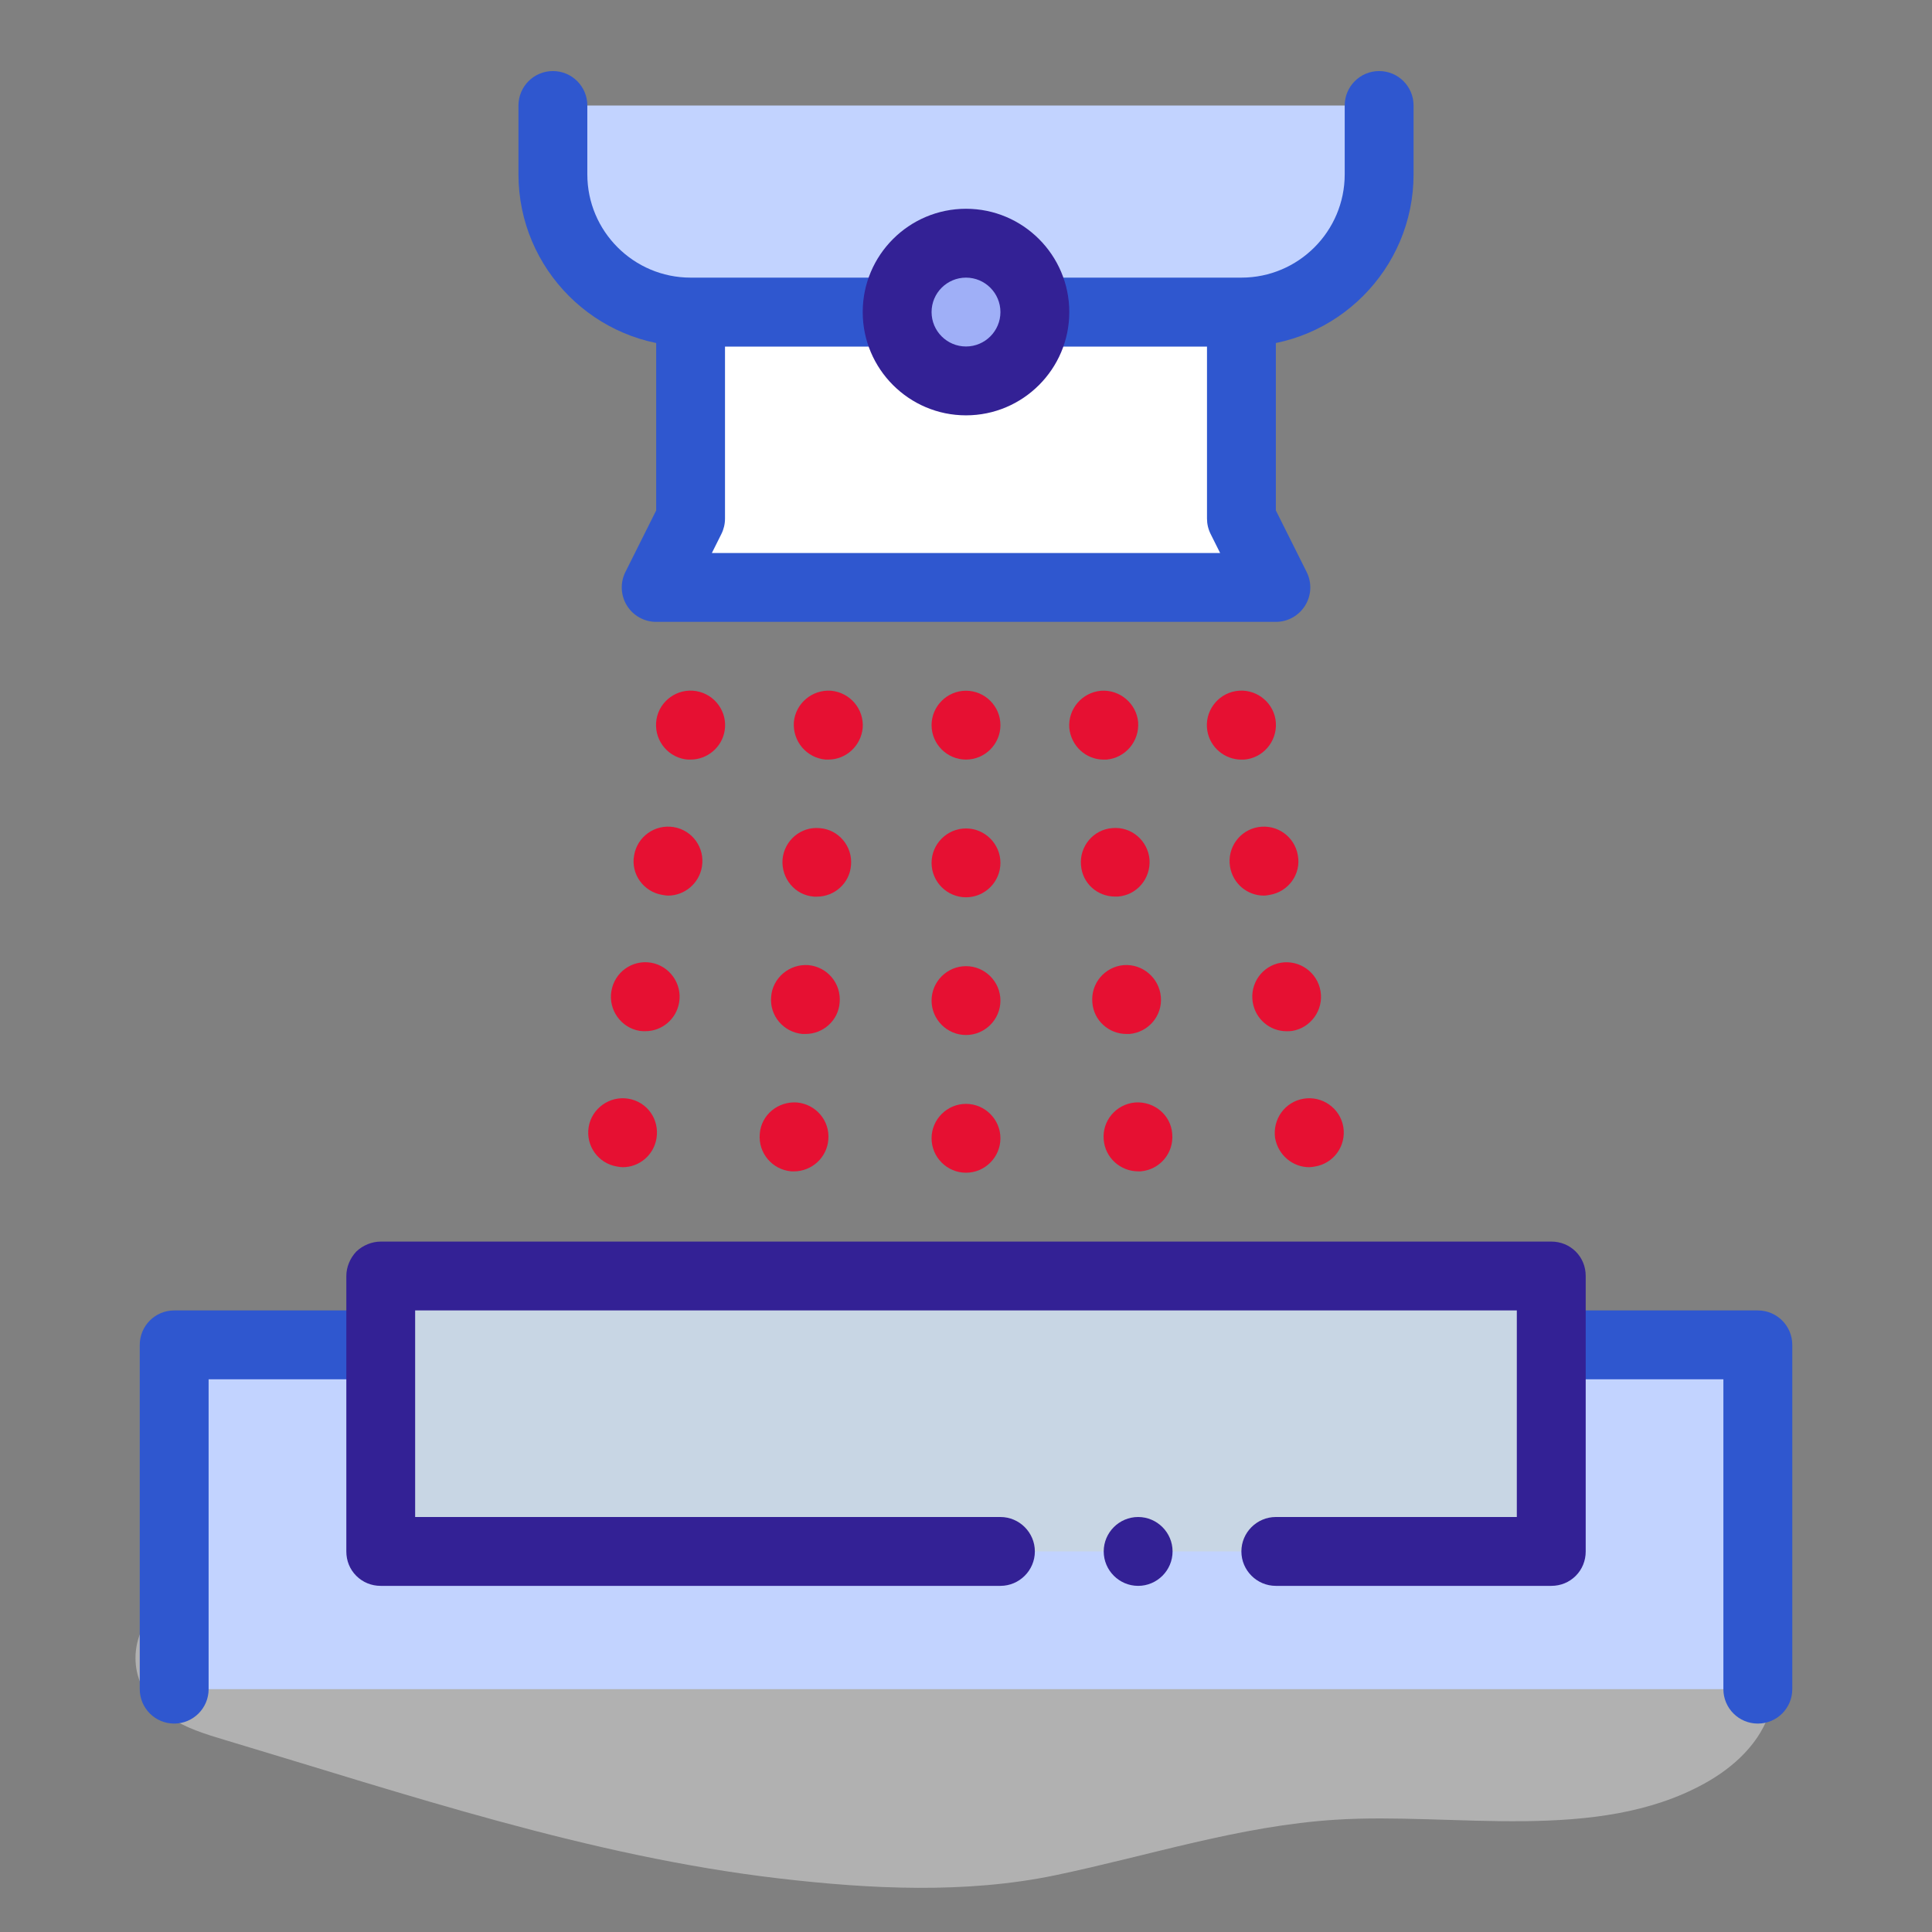
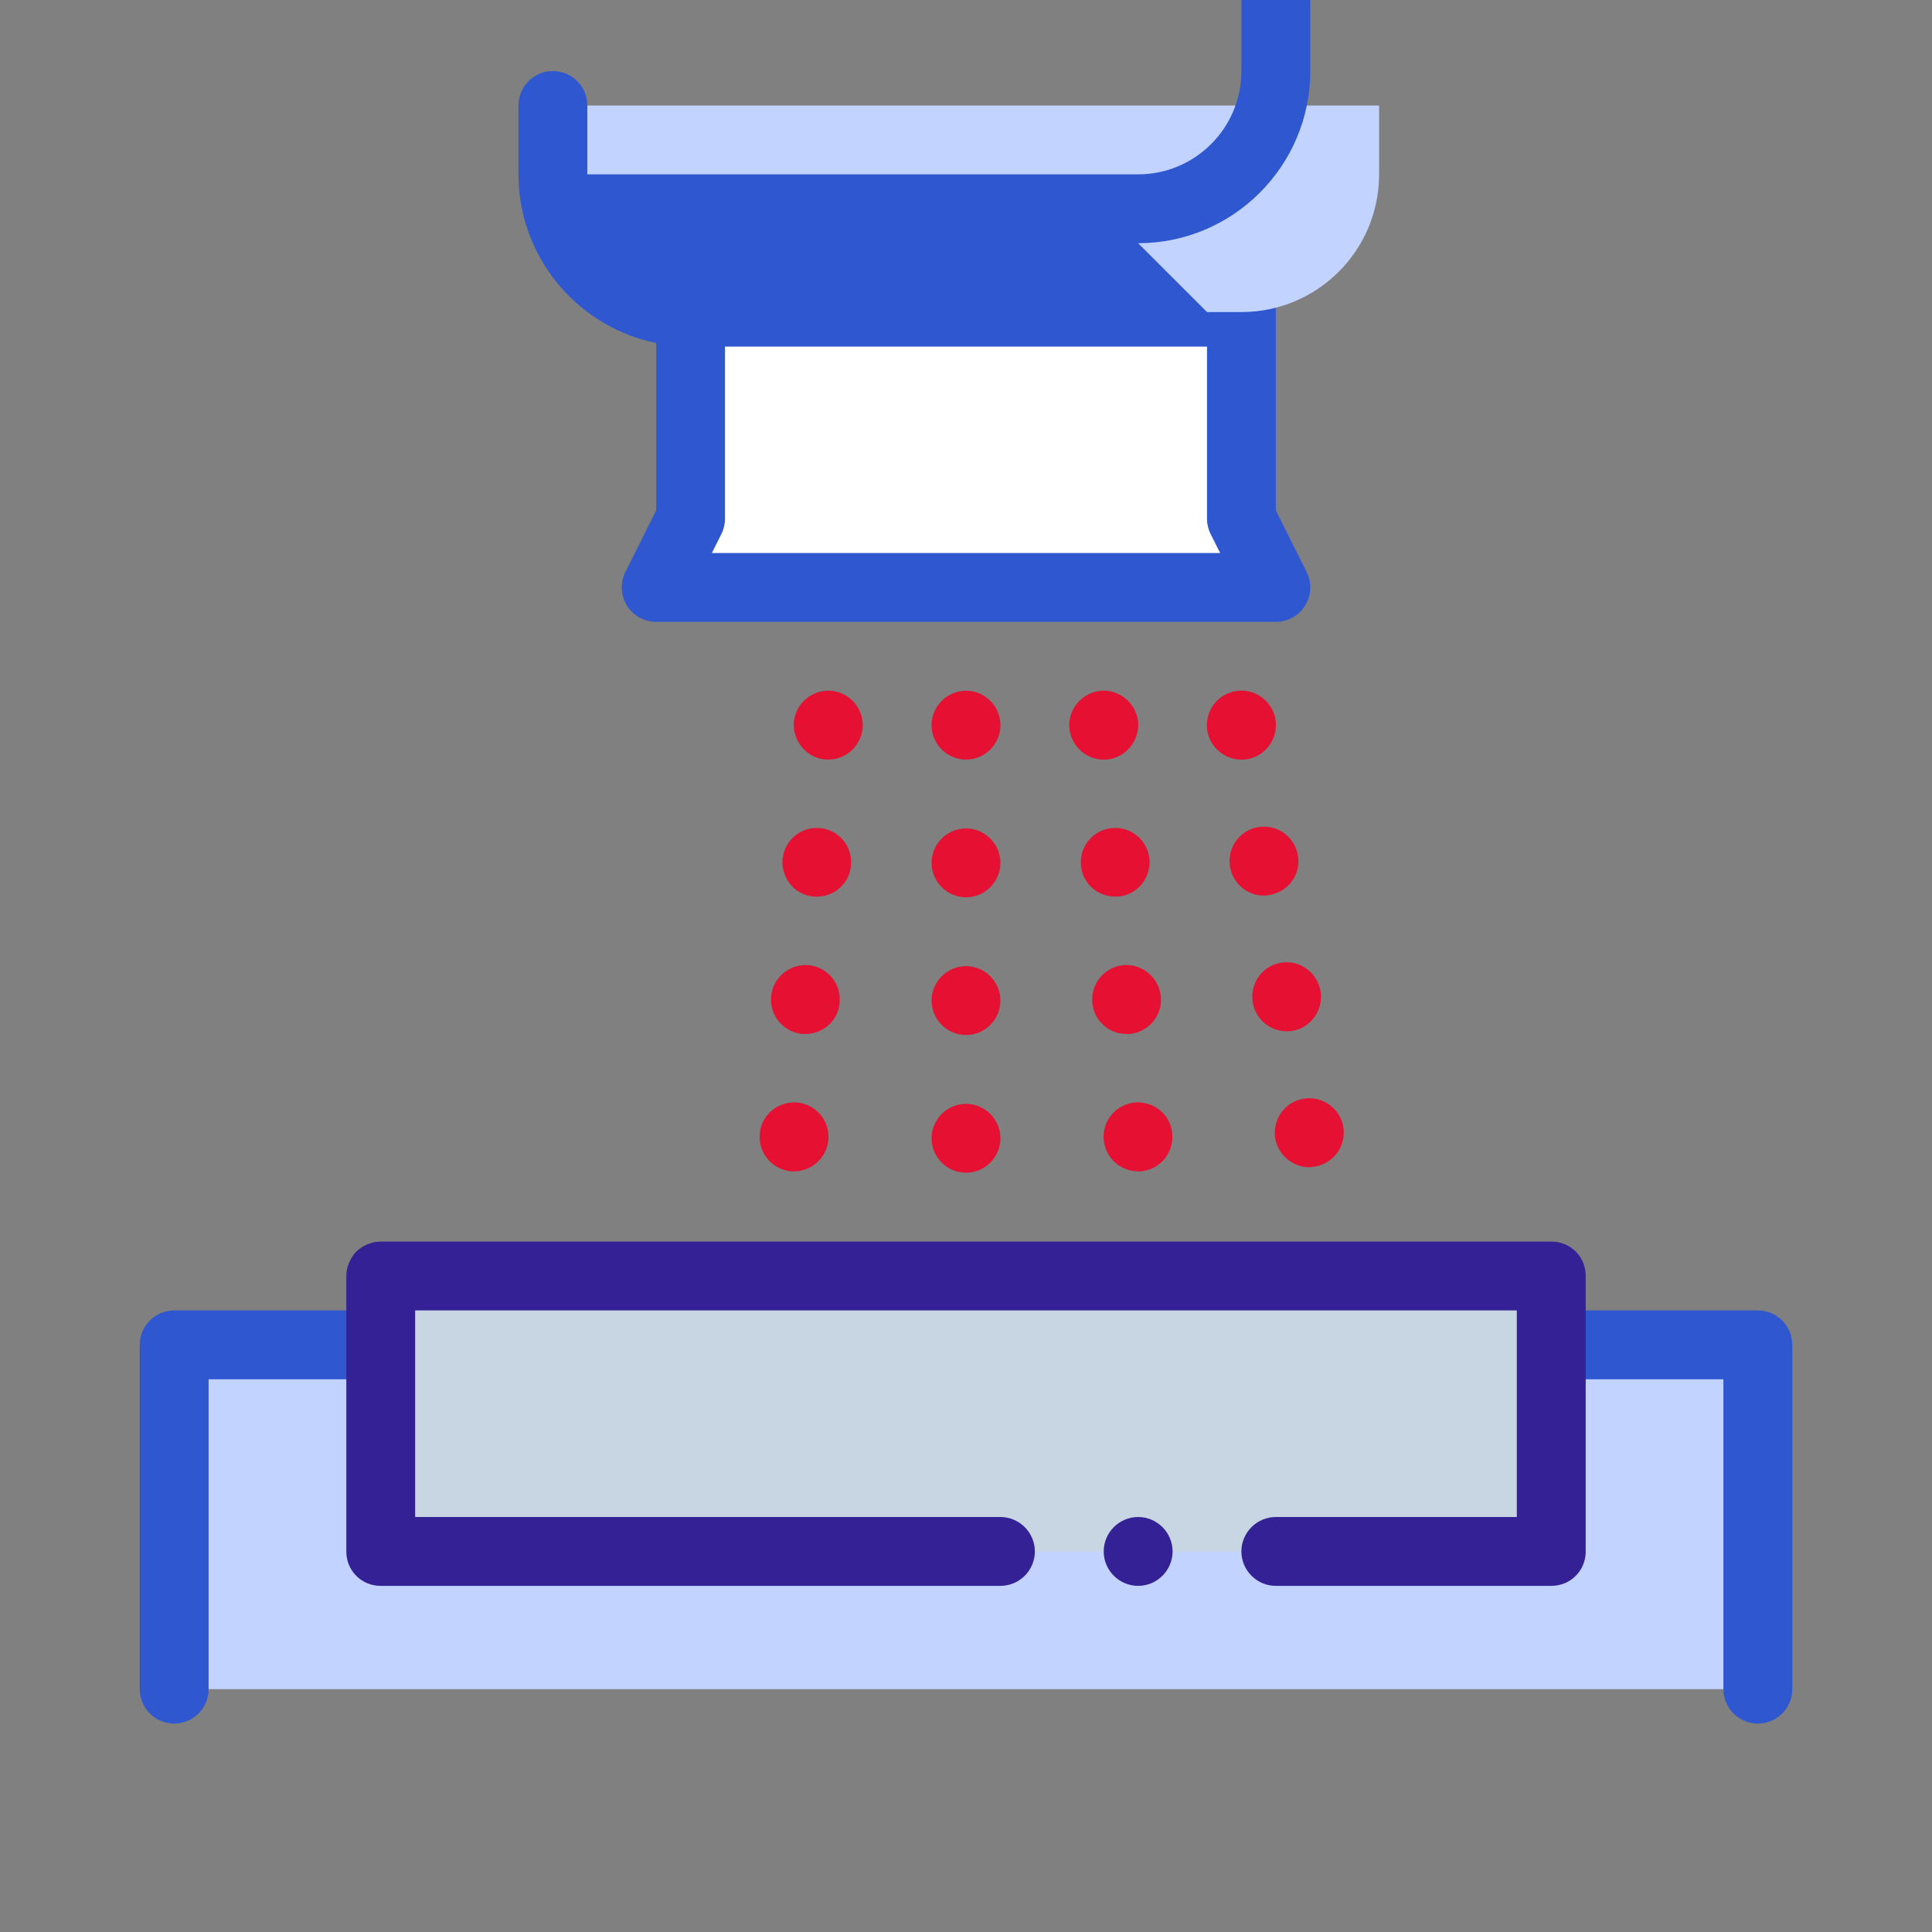
<svg xmlns="http://www.w3.org/2000/svg" id="_圖層_1" data-name="圖層 1" viewBox="0 0 500 500">
  <rect x="0" y="0" width="500" height="500" fill="#808080" stroke="none" />
  <defs>
    <style>
      .cls-1 {
        opacity: .5;
      }

      .cls-2 {
        fill: #e61032;
      }

      .cls-2, .cls-3, .cls-4, .cls-5, .cls-6, .cls-7, .cls-8, .cls-9 {
        stroke-width: 0px;
      }

      .cls-3 {
        fill: #fff;
      }

      .cls-4 {
        fill: #2f57cf;
      }

      .cls-5 {
        fill: #e2e2e2;
      }

      .cls-6 {
        fill: #c8d6e4;
      }

      .cls-7 {
        fill: #c2d3ff;
      }

      .cls-8 {
        fill: #332195;
      }

      .cls-9 {
        fill: #9faff7;
      }
    </style>
  </defs>
  <g class="cls-1">
-     <path class="cls-5" d="m58.24,403.12c-6.61,2.92-12.72,7.03-18,13.1-7.89,9.06-6.7,20.92,3.16,27.84,4.47,3.14,9.75,4.73,14.93,6.28,47.14,14.1,94.22,30.05,143.15,35.78,23.64,2.77,48.46,4.04,71.74-.83,24.26-5.07,47.6-12.77,72.47-14.35,30.53-1.94,67.41,6.07,95.39-9.35,7.64-4.21,14.71-10.65,17.17-19.32,2.97-10.5-1.65-22.13-9.21-29.68-7.56-7.55-17.59-11.72-27.57-14.96-29.94-9.72-61.48-12.61-92.8-14.07-51.57-2.4-103.3-1.83-154.79,2.19-25.73,2.01-51.41,4.88-76.96,8.71-13.16,1.97-26.73,3.36-38.67,8.65Z" />
-   </g>
+     </g>
  <g>
    <g>
      <rect class="cls-7" x="45.08" y="348.05" width="409.85" height="89.1" />
      <path class="cls-4" d="m454.92,446.06c-4.92,0-8.91-3.99-8.91-8.91v-80.19H53.99v80.19c0,4.92-3.99,8.91-8.91,8.91s-8.91-3.99-8.91-8.91v-89.1c0-4.92,3.99-8.91,8.91-8.91h409.85c4.92,0,8.91,3.99,8.91,8.91v89.1c0,4.92-3.98,8.91-8.91,8.91Z" />
    </g>
    <g>
      <rect class="cls-6" x="98.54" y="330.23" width="302.93" height="71.28" />
      <path class="cls-8" d="m401.46,410.42h-71.28c-4.9,0-8.91-4.01-8.91-8.91s4.01-8.91,8.91-8.91h62.37v-53.46H107.44v53.46h151.47c4.9,0,8.91,4.01,8.91,8.91s-4.01,8.91-8.91,8.91H98.54c-2.41,0-4.63-.9-6.33-2.59-1.7-1.7-2.58-3.92-2.58-6.32v-71.28c0-2.32.98-4.64,2.58-6.33,1.69-1.61,4.01-2.58,6.33-2.58h302.93c2.4,0,4.63.89,6.33,2.58,1.69,1.69,2.58,3.92,2.58,6.33v71.28c0,2.4-.9,4.63-2.58,6.32-1.7,1.69-3.92,2.59-6.33,2.59Zm-106.91,0c-4.9,0-8.91-4.01-8.91-8.91s4.01-8.91,8.91-8.91,8.91,4.01,8.91,8.91-4.01,8.91-8.91,8.91Z" />
    </g>
    <g>
      <polygon class="cls-3" points="330.19 152.03 321.28 134.21 321.28 80.76 178.72 80.76 178.72 134.21 169.81 152.03 330.19 152.03" />
      <path class="cls-4" d="m330.19,160.94h-160.37c-3.09,0-5.96-1.6-7.58-4.23-1.62-2.63-1.77-5.91-.39-8.67l7.97-15.94v-51.35c0-4.92,3.99-8.91,8.91-8.91h142.55c4.92,0,8.91,3.99,8.91,8.91v51.35l7.97,15.94c1.39,2.76,1.24,6.04-.39,8.67-1.63,2.63-4.49,4.23-7.58,4.23Zm-145.96-17.82h131.54l-2.46-4.92c-.62-1.24-.94-2.6-.94-3.99v-44.55h-124.74v44.55c0,1.39-.32,2.75-.94,3.99l-2.46,4.92Z" />
    </g>
    <g>
      <path class="cls-7" d="m143.08,27.3v17.82c0,19.68,15.96,35.64,35.64,35.64h142.55c19.69,0,35.64-15.96,35.64-35.64v-17.82h-213.83Z" />
-       <path class="cls-4" d="m321.28,89.67h-142.55c-24.56,0-44.55-19.99-44.55-44.55v-17.82c0-4.92,3.99-8.91,8.91-8.91s8.91,3.99,8.91,8.91v17.82c0,14.74,11.99,26.73,26.73,26.73h142.55c14.74,0,26.73-11.99,26.73-26.73v-17.82c0-4.92,3.99-8.91,8.91-8.91s8.91,3.99,8.91,8.91v17.82c0,24.56-19.99,44.55-44.55,44.55Z" />
+       <path class="cls-4" d="m321.28,89.67h-142.55c-24.56,0-44.55-19.99-44.55-44.55v-17.82c0-4.92,3.99-8.91,8.91-8.91s8.91,3.99,8.91,8.91v17.82h142.55c14.74,0,26.73-11.99,26.73-26.73v-17.82c0-4.92,3.99-8.91,8.91-8.91s8.91,3.99,8.91,8.91v17.82c0,24.56-19.99,44.55-44.55,44.55Z" />
    </g>
    <path class="cls-2" d="m241.09,294.59c0-4.9,4.01-8.91,8.91-8.91h0c4.9,0,8.91,4.01,8.91,8.91h0c0,4.9-4.01,8.91-8.91,8.91h0c-4.9,0-8.91-4.01-8.91-8.91Zm0-35.64c0-4.9,4.01-8.91,8.91-8.91h0c4.9,0,8.91,4.01,8.91,8.91h0c0,4.9-4.01,8.91-8.91,8.91h0c-4.9,0-8.91-4.01-8.91-8.91Zm0-35.64c0-4.9,4.01-8.91,8.91-8.91h0c4.9,0,8.91,4.01,8.91,8.91h0c0,4.9-4.01,8.91-8.91,8.91h0c-4.9,0-8.91-4.01-8.91-8.91Zm0-35.64c0-4.9,4.01-8.91,8.91-8.91h0c4.9,0,8.91,4.01,8.91,8.91h0c0,4.9-4.01,8.91-8.91,8.91h0c-4.9,0-8.91-4.01-8.91-8.91Z" />
    <path class="cls-2" d="m204.74,303.14c-4.9-.45-8.55-4.73-8.11-9.71h0c.36-4.91,4.73-8.46,9.63-8.11h0c4.9.45,8.55,4.73,8.11,9.63h0c-.36,4.63-4.28,8.2-8.91,8.2h-.71Zm2.94-35.55c-4.9-.44-8.55-4.72-8.11-9.62h0c.36-4.9,4.72-8.55,9.62-8.2h0c4.9.44,8.55,4.72,8.11,9.71h0c-.35,4.64-4.28,8.11-8.82,8.11h-.8Zm2.94-35.55c-4.9-.36-8.46-4.72-8.1-9.62h0c.44-4.9,4.72-8.56,9.62-8.1h0c4.9.36,8.55,4.72,8.1,9.62h0c-.36,4.64-4.27,8.11-8.82,8.11h-.8Zm3.03-35.46c-4.9-.44-8.55-4.72-8.2-9.71h0c.44-4.81,4.72-8.46,9.62-8.11h0c4.9.44,8.56,4.72,8.2,9.62h0c-.45,4.63-4.27,8.2-8.91,8.2h-.71Z" />
    <path class="cls-2" d="m285.64,294.95c-.44-4.9,3.2-9.18,8.11-9.63h0c4.9-.36,9.27,3.2,9.62,8.11h0c.45,4.99-3.21,9.27-8.11,9.71h-.71c-4.64,0-8.55-3.57-8.91-8.2Zm-2.94-35.47c-.45-4.99,3.21-9.27,8.11-9.71h0c4.9-.36,9.17,3.3,9.62,8.2h0c.44,4.9-3.21,9.18-8.11,9.62h-.8c-4.55,0-8.46-3.47-8.82-8.11Zm-2.94-35.55c-.44-4.9,3.21-9.26,8.11-9.62h0c4.9-.45,9.18,3.2,9.62,8.1h0c.36,4.9-3.21,9.26-8.2,9.62h-.71c-4.64,0-8.47-3.47-8.82-8.11Zm-3.03-35.54c-.36-4.9,3.3-9.18,8.19-9.62h0c4.9-.36,9.18,3.3,9.63,8.11h0c.36,4.99-3.3,9.27-8.2,9.71h-.71c-4.64,0-8.46-3.57-8.91-8.2Z" />
    <path class="cls-2" d="m330,294.59c-.71-4.9,2.5-9.45,7.4-10.25h0c4.81-.8,9.45,2.5,10.25,7.31h0c.8,4.9-2.5,9.44-7.31,10.24h0c-.53.1-1.07.18-1.51.18h0c-4.27,0-8.02-3.11-8.82-7.48Zm-5.79-35.19c-.8-4.81,2.4-9.44,7.3-10.25h0c4.81-.8,9.45,2.5,10.25,7.4h0c.8,4.81-2.5,9.45-7.31,10.25h0c-.53.08-.97.08-1.51.08h0c-4.27,0-8.01-3.11-8.73-7.48Zm-5.88-35.11c-.8-4.9,2.5-9.44,7.31-10.24h0c4.9-.8,9.44,2.5,10.24,7.31h0c.9,4.81-2.4,9.44-7.31,10.24h0c-.44.08-.97.18-1.51.18h0c-4.27,0-8.01-3.12-8.73-7.49Zm-5.88-35.19c-.8-4.81,2.5-9.45,7.39-10.25h0c4.81-.8,9.44,2.5,10.25,7.31h0c.8,4.9-2.5,9.53-7.39,10.34h0c-.45.09-.98.09-1.43.09h0c-4.28,0-8.11-3.12-8.82-7.48Z" />
-     <path class="cls-2" d="m159.65,301.89c-4.81-.8-8.11-5.34-7.3-10.24h0c.8-4.81,5.44-8.11,10.25-7.31h0c4.9.8,8.1,5.35,7.3,10.25h0c-.71,4.37-4.46,7.48-8.73,7.48h0c-.53,0-.98-.08-1.51-.18Zm5.88-35.1c-4.81-.8-8.11-5.44-7.31-10.25h0c.8-4.9,5.34-8.2,10.24-7.4h0c4.81.81,8.11,5.44,7.31,10.25h0c-.71,4.37-4.46,7.48-8.73,7.48h0c-.54,0-.99,0-1.52-.08Zm5.88-35.19c-4.9-.8-8.2-5.44-7.3-10.24h0c.8-4.81,5.35-8.11,10.25-7.31h0c4.81.8,8.11,5.34,7.3,10.24h0c-.71,4.37-4.54,7.49-8.73,7.49h0c-.53,0-1.06-.1-1.51-.18Zm5.88-35.1c-4.9-.81-8.2-5.44-7.39-10.34h0c.8-4.81,5.43-8.11,10.24-7.31h0c4.9.8,8.2,5.44,7.4,10.25h0c-.71,4.36-4.54,7.48-8.82,7.48h0c-.45,0-.99,0-1.43-.09Z" />
    <g>
-       <circle class="cls-9" cx="250" cy="80.76" r="17.82" />
-       <path class="cls-8" d="m250,107.49c-14.74,0-26.73-11.99-26.73-26.73s11.99-26.73,26.73-26.73,26.73,11.99,26.73,26.73-11.99,26.73-26.73,26.73Zm0-35.64c-4.91,0-8.91,3.99-8.91,8.91s4,8.91,8.91,8.91,8.91-3.99,8.91-8.91-4-8.91-8.91-8.91Z" />
-     </g>
+       </g>
  </g>
</svg>